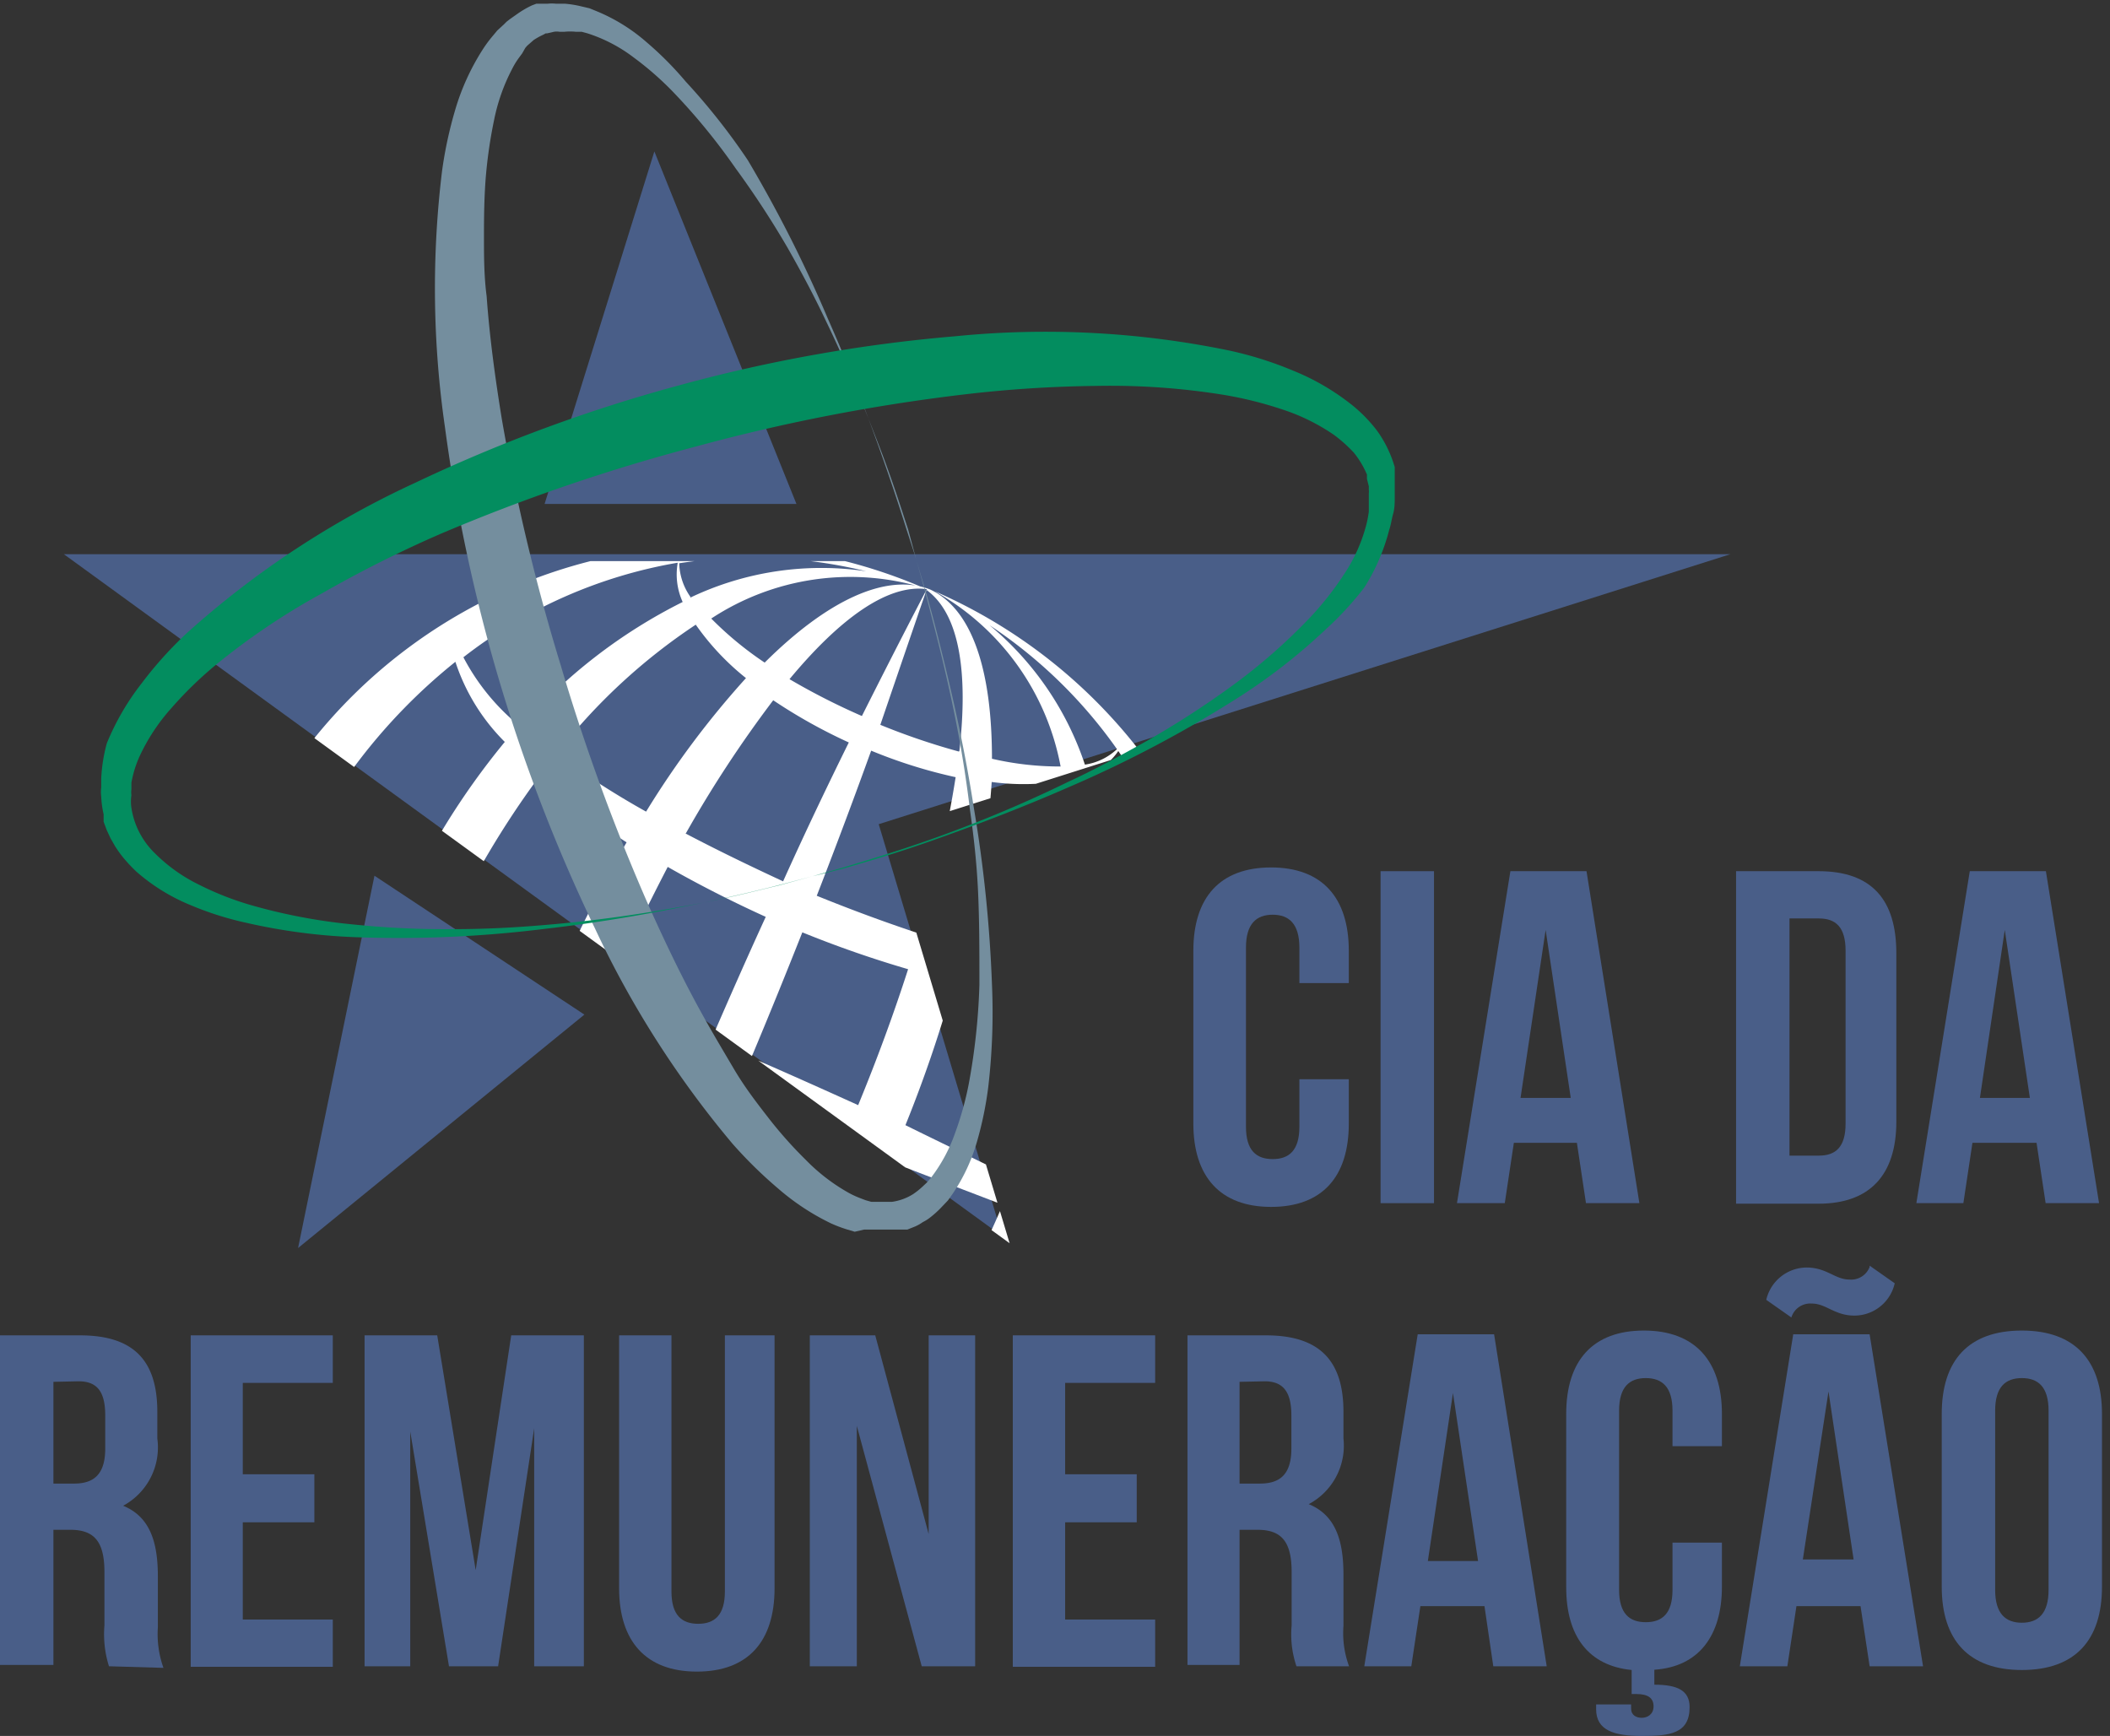
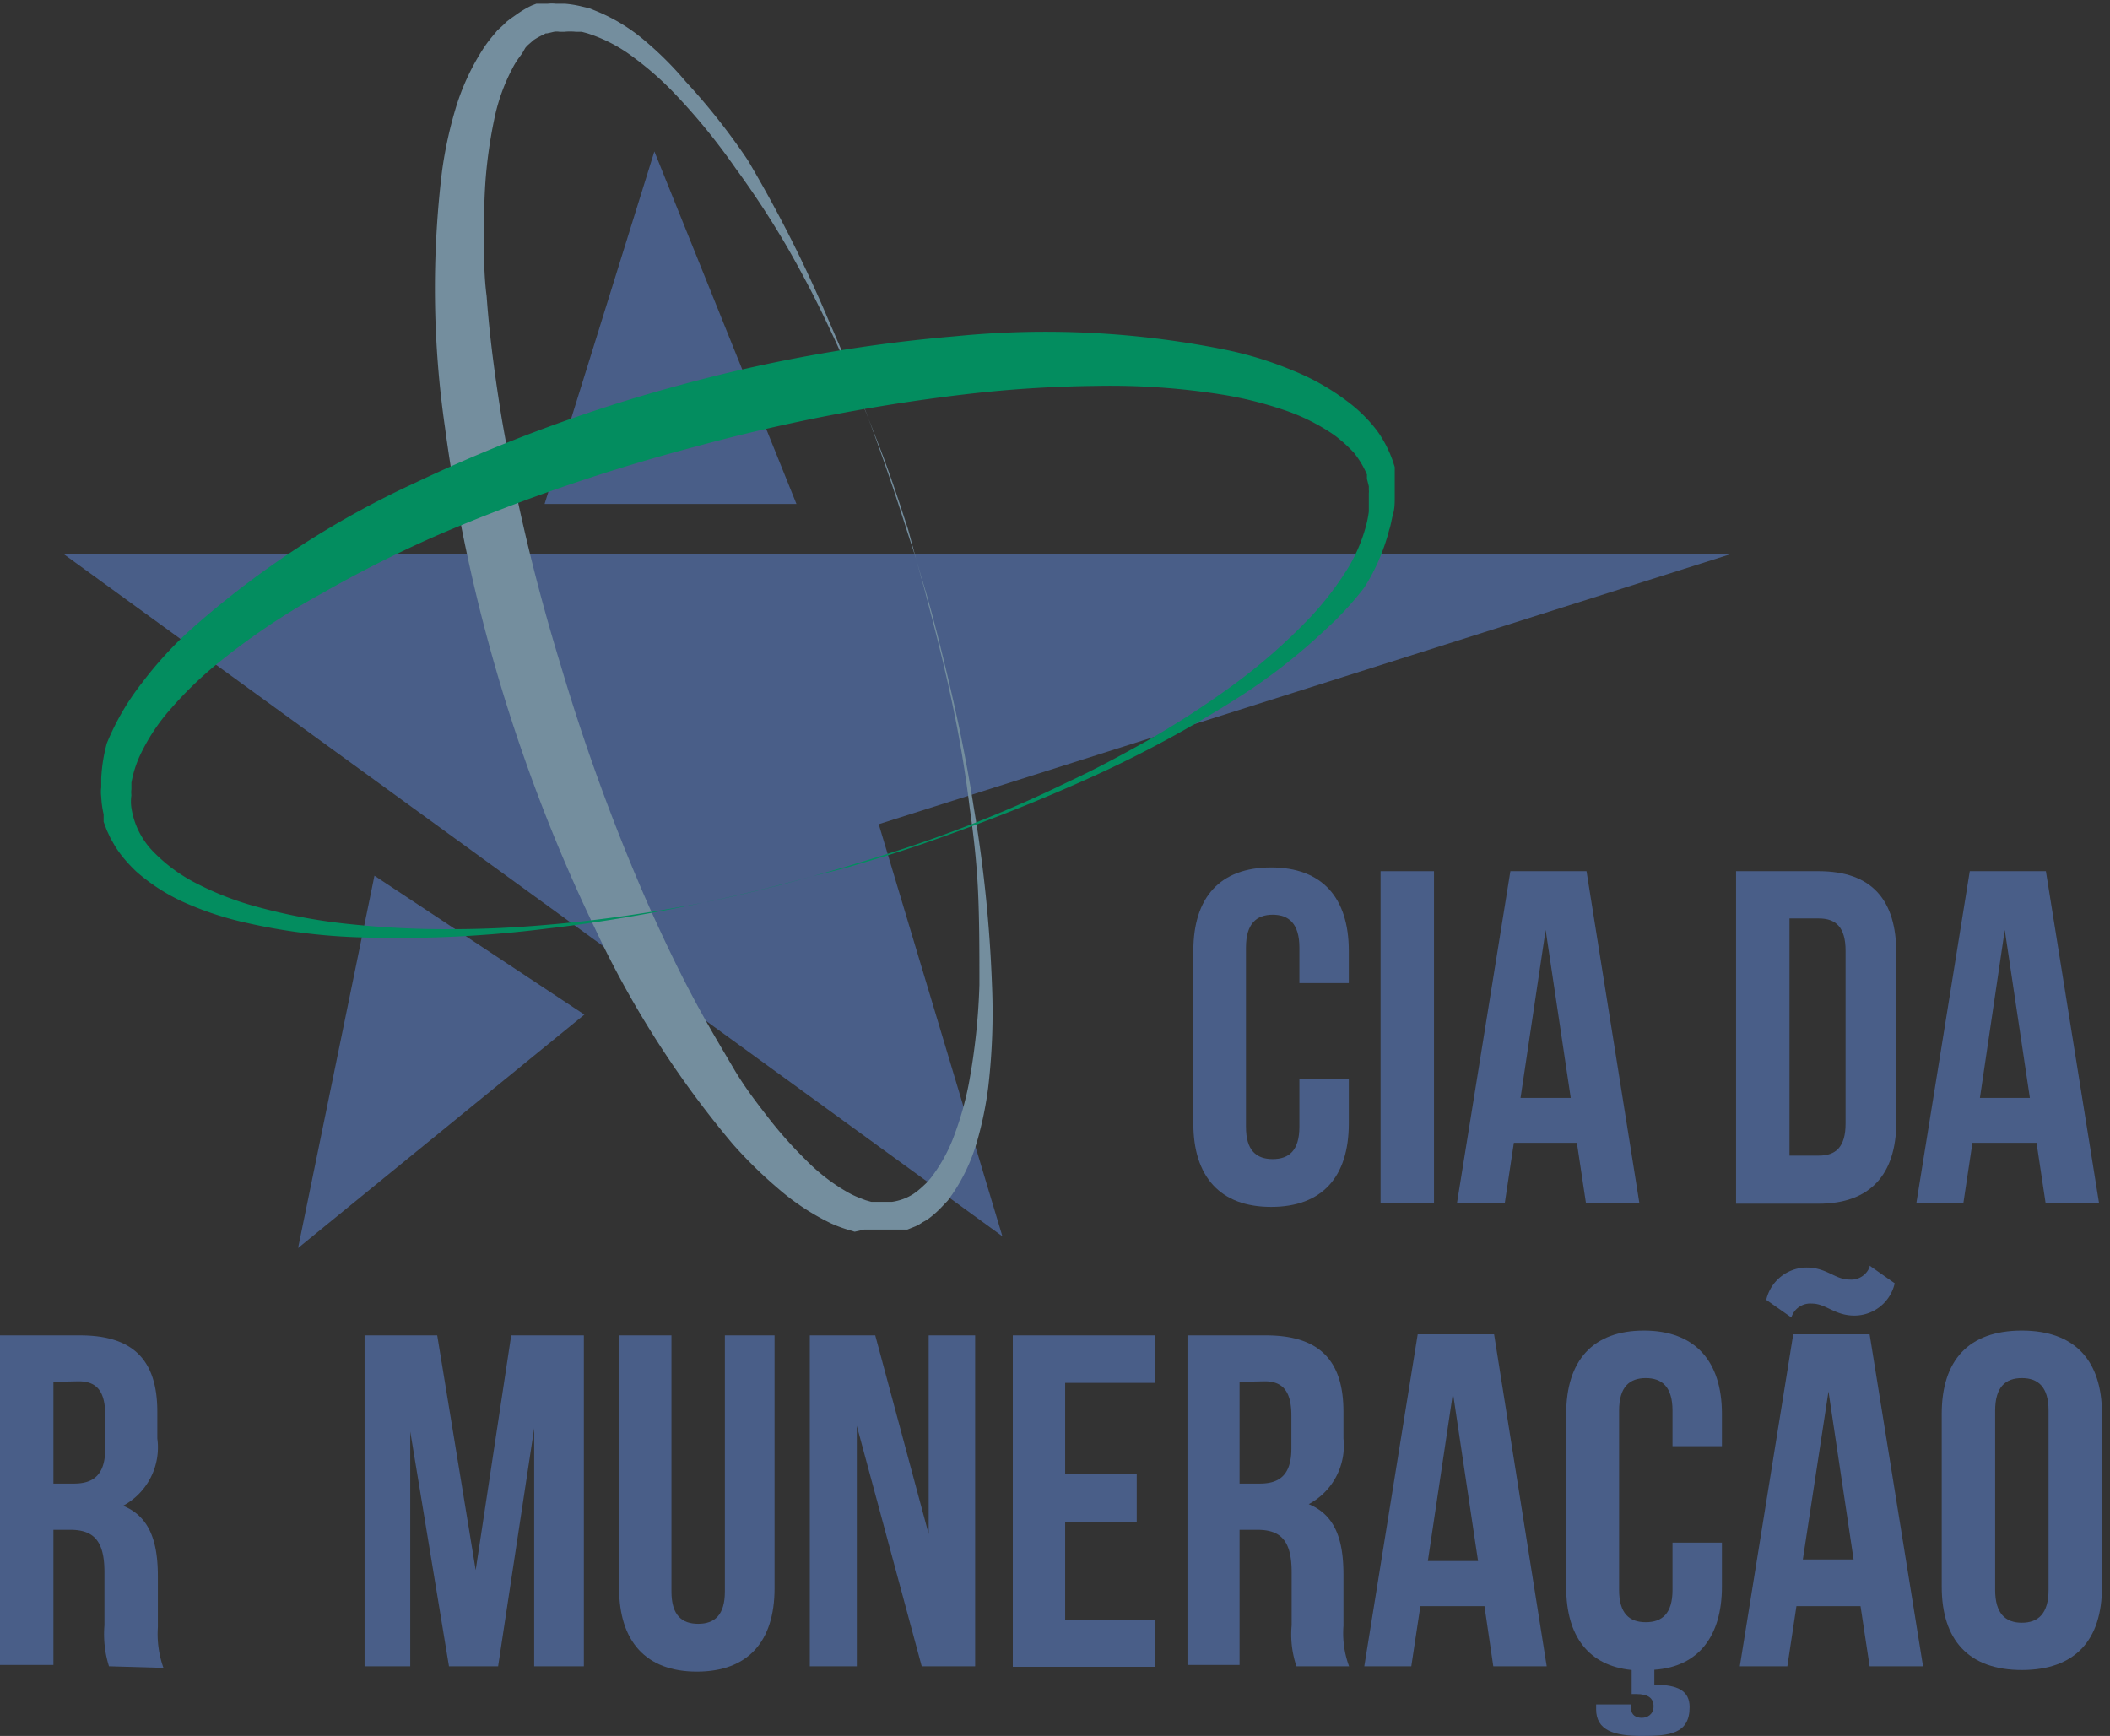
<svg xmlns="http://www.w3.org/2000/svg" width="79" height="65" viewBox="0 0 79 65">
  <rect x="0" y="0" width="79" height="65" fill="#333333" stroke="none" />
  <defs>
    <style>.cls-1{fill:none;}.cls-2{fill:#495e88;}.cls-3{clip-path:url(#clip-path);}.cls-4{fill:#fff;}.cls-5{fill:#748e9e;}.cls-6{fill:#038d5f;}</style>
    <clipPath id="clip-path">
-       <polygon class="cls-1" points="37.8 46.55 2.65 21.01 65.05 21.01 33.17 31.13 37.8 46.55" />
-     </clipPath>
+       </clipPath>
  </defs>
  <g id="Layer_2" data-name="Layer 2">
    <g id="Layer_1-2" data-name="Layer 1">
      <path class="cls-2" d="M50.5,40.41v1.66c0,2-1,3.12-2.91,3.12s-2.91-1.14-2.91-3.12V35.6c0-2,1-3.12,2.91-3.12s2.91,1.13,2.91,3.12v1.21H48.65V35.48c0-.89-.39-1.23-1-1.23s-1,.34-1,1.23v6.71c0,.89.39,1.21,1,1.21s1-.32,1-1.21V40.41Z" />
      <path class="cls-2" d="M51.69,32.62h2V45.05h-2Z" />
      <path class="cls-2" d="M61.38,45.05h-2l-.34-2.26H56.68l-.34,2.26H54.55l2-12.43h2.85Zm-4.45-3.94h1.88l-.94-6.29Z" />
      <path class="cls-2" d="M65,32.62h3.09c2,0,2.91,1.08,2.91,3.07V42c0,2-1,3.07-2.91,3.07H65ZM67,34.39v8.88h1.1c.63,0,1-.32,1-1.2V35.6c0-.89-.37-1.21-1-1.21Z" />
      <path class="cls-2" d="M78.59,45.05h-2l-.34-2.26h-2.4l-.34,2.26H71.75l2-12.43H76.6Zm-4.46-3.94H76l-.94-6.29Z" />
      <path class="cls-2" d="M4.08,62.39a4,4,0,0,1-.17-1.53v-2c0-1.15-.39-1.58-1.28-1.58H2v5.06H0V50H3c2,0,2.89.94,2.89,2.86v1a2.48,2.48,0,0,1-1.28,2.52c1,.41,1.3,1.35,1.3,2.64v1.92a3.76,3.76,0,0,0,.21,1.51ZM2,51.74v3.81h.77c.72,0,1.17-.32,1.17-1.31V53c0-.89-.3-1.28-1-1.28Z" />
-       <path class="cls-2" d="M9.09,55.2h2.68V57H9.09v3.64h3.37v1.77H7.14V50h5.32v1.78H9.09Z" />
      <path class="cls-2" d="M17.81,58.79,19.14,50h2.72V62.39H20V53.48l-1.35,8.91H16.81L15.36,53.6v8.79H13.65V50h2.72Z" />
      <path class="cls-2" d="M25.14,50v9.59c0,.89.39,1.21,1,1.21s1-.32,1-1.21V50H29v9.47c0,2-1,3.12-2.91,3.12s-2.91-1.14-2.91-3.12V50Z" />
      <path class="cls-2" d="M32.08,53.39v9H30.32V50h2.45l2,7.44V50h1.74V62.39h-2Z" />
      <path class="cls-2" d="M39.88,55.2h2.68V57H39.88v3.64h3.37v1.77H37.92V50h5.33v1.78H39.88Z" />
      <path class="cls-2" d="M48.54,62.39a3.73,3.73,0,0,1-.18-1.53v-2c0-1.15-.39-1.58-1.28-1.58h-.67v5.06H44.46V50H47.4c2,0,2.9.94,2.9,2.86v1A2.48,2.48,0,0,1,49,56.32c1,.41,1.3,1.35,1.3,2.64v1.92a3.59,3.59,0,0,0,.21,1.51ZM46.41,51.74v3.81h.76c.73,0,1.18-.32,1.18-1.31V53c0-.89-.31-1.28-1-1.28Z" />
      <path class="cls-2" d="M57.91,62.39h-2l-.33-2.25h-2.4l-.34,2.25H51.08l2-12.43h2.86Zm-4.45-3.94h1.88l-.94-6.29Z" />
      <path class="cls-2" d="M64.47,57.76v1.65c0,1.84-.87,3-2.53,3.11v.56c.87,0,1.32.22,1.32.84,0,1-.75,1.08-1.79,1.08s-1.71-.21-1.71-1v-.18h1.31v.15c0,.26.2.35.4.35s.44-.12.44-.43-.21-.46-.64-.46h-.18v-.9c-1.61-.16-2.45-1.26-2.45-3.09V52.94c0-2,1-3.12,2.91-3.12s2.92,1.14,2.92,3.12v1.21H62.62V52.82c0-.89-.39-1.22-1-1.22s-1,.33-1,1.22v6.71c0,.89.39,1.21,1,1.21s1-.32,1-1.21V57.76Z" />
      <path class="cls-2" d="M72,62.39H70l-.34-2.25h-2.4l-.34,2.25H65.14l2-12.43H70Zm-2-15,.94.66a1.55,1.55,0,0,1-1.51,1.21c-.74,0-1.06-.45-1.59-.45a.74.74,0,0,0-.77.52l-.94-.66a1.56,1.56,0,0,1,1.51-1.21c.75,0,1.07.45,1.6.45A.74.74,0,0,0,70,47.44Zm-2.5,11H69.4l-.94-6.29Z" />
      <path class="cls-2" d="M72.7,52.94c0-2,1-3.12,3-3.12s3,1.14,3,3.12v6.47c0,2-1,3.12-3,3.12s-3-1.13-3-3.12Zm2,6.59c0,.89.39,1.23,1,1.23s1-.34,1-1.23V52.82c0-.89-.39-1.22-1-1.22s-1,.33-1,1.22Z" />
      <polygon class="cls-2" points="37.53 46.29 2.39 20.75 64.79 20.75 32.9 30.86 37.53 46.29" />
      <polygon class="cls-2" points="20.39 18.87 24.5 5.67 29.82 18.87 20.39 18.87" />
      <polygon class="cls-2" points="21.88 37.99 11.16 46.73 14.02 32.79 21.88 37.99" />
      <g class="cls-3">
        <path class="cls-4" d="M8,44.68H8A19.52,19.52,0,0,0,19.27,58a10.51,10.51,0,0,1-4.9-6.45,12,12,0,0,1,2.75.34c0,3.17.74,5.43,2.31,6.17h0l.05,0h0c1.61.64,3.75-.36,6-2.54a12.11,12.11,0,0,1,2.1,1.77,10.38,10.38,0,0,1-7.93.85A19.4,19.4,0,0,0,45.2,47.82,19.62,19.62,0,0,0,35,22.14a9.52,9.52,0,0,1,4.71,6.56,11.29,11.29,0,0,1-2.57-.29c0-3.25-.71-5.59-2.32-6.34h0l0,0h0c-1.65-.64-3.87.43-6.19,2.74a12.8,12.8,0,0,1-2-1.65A9.47,9.47,0,0,1,34.55,22,19.4,19.4,0,0,0,9,32.27,19.61,19.61,0,0,0,8,44.68Zm2.84-11.77a21.27,21.27,0,0,1,6.21-8.13,7.55,7.55,0,0,0,1.85,3,27.7,27.7,0,0,0-4,6.51C13.25,33.73,11.87,33.24,10.88,32.91Zm9.32-3.85a26.5,26.5,0,0,0,3.3,2.48,53.26,53.26,0,0,0-2.57,5.07C19.41,36,18,35.47,16.69,35A33.56,33.56,0,0,1,20.2,29.06ZM25,32.46c1.14.65,2.37,1.28,3.67,1.87-.67,1.46-1.35,3-2.05,4.62-1.36-.58-2.69-1.13-4-1.64C23.41,35.64,24.2,34,25,32.46Zm.67-1.24a44.26,44.26,0,0,1,3.28-5,19.9,19.9,0,0,0,2.83,1.58C31.06,29.26,30.22,31,29.32,33,28.07,32.42,26.85,31.83,25.69,31.22Zm6.93-3.12a18.75,18.75,0,0,0,3.18,1,42.82,42.82,0,0,1-1.35,5.86c-1.27-.42-2.57-.9-3.85-1.42C31.37,31.51,32.05,29.68,32.62,28.1ZM34,36.29c-.54,1.68-1.17,3.39-1.87,5.09-1.28-.58-2.62-1.18-4-1.78.68-1.62,1.32-3.2,1.91-4.69A41,41,0,0,0,34,36.29Zm1.71.45a25.4,25.4,0,0,0,4.07.64A33.22,33.22,0,0,1,38,44.13c-1.24-.61-2.62-1.27-4.1-2A49.5,49.5,0,0,0,35.73,36.74Zm5.82.67A6.59,6.59,0,0,0,45,36.5a21.41,21.41,0,0,1-1.52,10.42c-.92-.48-2.22-1.16-3.83-2A27.33,27.33,0,0,0,41.55,37.41Zm1.8,9.77a20.3,20.3,0,0,1-6.54,8.4,7,7,0,0,0-1.74-3.07,27.33,27.33,0,0,0,4.23-6.76C41,46.36,42.37,46.84,43.35,47.18ZM34,51.44a26.73,26.73,0,0,0-3.43-2.65,51.75,51.75,0,0,0,2.71-5.32c1.52.6,3,1.15,4.26,1.64A32.14,32.14,0,0,1,34,51.44Zm-4.9-3.56a38.85,38.85,0,0,0-3.76-1.94c.7-1.53,1.42-3.15,2.14-4.84,1.4.6,2.76,1.16,4.06,1.68C30.8,44.54,30,46.26,29.12,47.88Zm-.68,1.25a41,41,0,0,1-3.28,5,18,18,0,0,0-2.92-1.65c.74-1.5,1.59-3.26,2.49-5.21C26,47.88,27.26,48.49,28.44,49.13Zm-7,3a18.79,18.79,0,0,0-3.11-1,42.06,42.06,0,0,1,1.36-5.88c1.25.42,2.52.91,3.78,1.44C22.69,48.76,22,50.59,21.44,52.17ZM20.11,44c.57-1.73,1.23-3.51,2-5.26,1.26.57,2.57,1.16,3.93,1.75-.71,1.69-1.38,3.34-2,4.89A40.69,40.69,0,0,0,20.11,44Zm-1.66-.46a27.61,27.61,0,0,0-4.28-.71A31.64,31.64,0,0,1,16.26,36c1.25.61,2.63,1.27,4.12,2A49,49,0,0,0,18.45,43.51Zm-5.78-.76a7.64,7.64,0,0,0-3.45.72,20.49,20.49,0,0,1,1.54-10.29c.93.48,2.23,1.15,3.83,2A27.87,27.87,0,0,0,12.67,42.75Zm12.7-21.68a2.49,2.49,0,0,0,.19,1.44,19.81,19.81,0,0,0-6.06,4.68,8.25,8.25,0,0,1-2.15-2.61A18,18,0,0,1,25.37,21.07Zm.51,1.29a2.29,2.29,0,0,1-.45-1.3,17.92,17.92,0,0,1,7,.3A11.4,11.4,0,0,0,25.88,22.36Zm2.05,3a33.47,33.47,0,0,0-3.74,5,32.06,32.06,0,0,1-3.36-2.16,22,22,0,0,1,5.22-4.84A9.57,9.57,0,0,0,27.93,25.39Zm6.77-3.33c-.11.21-1.05,2-2.43,4.75a25.45,25.45,0,0,1-2.71-1.38C31.42,23.19,33.22,21.86,34.7,22.06Zm0,0h0Zm1.2,6.08a25.6,25.6,0,0,1-2.94-1c1-2.93,1.65-4.82,1.73-5.05h0C35.94,23,36.25,25.21,35.92,28.12Zm3.87,1.12A22,22,0,0,1,40,36.33a34.13,34.13,0,0,1-3.87-.9,33,33,0,0,0,1-6.15A9,9,0,0,0,39.79,29.24Zm-2.95-6a18,18,0,0,1,5,4.79,2.22,2.22,0,0,1-1.2.58A11.49,11.49,0,0,0,36.84,23.24Zm8.1,12.93a7.15,7.15,0,0,1-3.32.36A19.86,19.86,0,0,0,40.75,29a2.35,2.35,0,0,0,1.12-.88A18.23,18.23,0,0,1,44.94,36.17ZM28.68,58.9a2.72,2.72,0,0,0-.24-1.21,19.43,19.43,0,0,0,6-4.51,7.42,7.42,0,0,1,2.05,2.61A17.65,17.65,0,0,1,28.68,58.9Zm-.61-1a3,3,0,0,1,.48,1.07A19.54,19.54,0,0,1,23,58.86,11.87,11.87,0,0,0,28.07,57.85Zm-1.95-3a31.66,31.66,0,0,0,3.76-4.94,33.92,33.92,0,0,1,3.51,2.33A19,19,0,0,1,28.08,57,9.27,9.27,0,0,0,26.12,54.88ZM19.48,58l0,0c.1-.18,1-1.86,2.34-4.55a26.92,26.92,0,0,1,2.78,1.45C22.72,57.09,20.94,58.33,19.48,58Zm0,0h0Zm-1.23-5.88a26.87,26.87,0,0,1,2.88,1C20.09,56,19.5,57.8,19.44,58,18.23,57.12,17.91,55,18.21,52.13Zm-4-1.13A19.31,19.31,0,0,1,14,43.81a33.11,33.11,0,0,1,4.1,1,32.61,32.61,0,0,0-1,6.19A9.33,9.33,0,0,0,14.24,51Zm2.2,5a20.36,20.36,0,0,1-4-4.1,3,3,0,0,1,1.15-.39A11.89,11.89,0,0,0,16.44,56ZM9.26,43.82a8.26,8.26,0,0,1,3.34-.21,19.85,19.85,0,0,0,.9,7.58,2.78,2.78,0,0,0-1.09.65A18,18,0,0,1,9.26,43.82Z" />
      </g>
      <path class="cls-5" d="M34.3,20.93s.11.39.33,1.12.5,1.81.83,3.19.7,3.06,1,5a50.84,50.84,0,0,1,.68,6.62A24,24,0,0,1,37,40.71a13.4,13.4,0,0,1-.41,2,6.84,6.84,0,0,1-.93,2l-.17.24-.21.22a3.7,3.7,0,0,1-.46.42,1.53,1.53,0,0,1-.27.17,1.56,1.56,0,0,1-.28.16l-.3.12-.08,0h-.1l-.13,0-.13,0-.17,0-.37,0h-.49l-.15,0L32,46.12l-.3-.09a5,5,0,0,1-.58-.22,8.91,8.91,0,0,1-2-1.32,16.56,16.56,0,0,1-1.69-1.66,36.69,36.69,0,0,1-5.16-8.08A62.43,62.43,0,0,1,16.66,16a36.27,36.27,0,0,1-.11-9.59,15.47,15.47,0,0,1,.5-2.32,8.75,8.75,0,0,1,1-2.2,4.74,4.74,0,0,1,.37-.51l.2-.24.24-.22.11-.11.13-.1.27-.19A3.58,3.58,0,0,1,19.92.2l.16-.06.08,0,0,0,.07,0,.27,0a1.39,1.39,0,0,1,.32,0c.11,0,.24,0,.34,0a3.88,3.88,0,0,1,.61.1l.3.07.27.11a6.72,6.72,0,0,1,1.88,1.17,12.48,12.48,0,0,1,1.45,1.46A24.11,24.11,0,0,1,28,6,49.62,49.62,0,0,1,31,11.94c.8,1.81,1.41,3.42,1.89,4.76s.82,2.39,1.05,3.12Zm0,0L34,19.82c-.24-.72-.57-1.79-1.08-3.11s-1.14-2.92-2-4.7c-.42-.89-.91-1.82-1.46-2.78A33.74,33.74,0,0,0,27.54,6.3a23.43,23.43,0,0,0-2.37-2.89,11.76,11.76,0,0,0-1.46-1.27A5.74,5.74,0,0,0,22,1.25l-.22-.06-.22,0a2.09,2.09,0,0,0-.43,0l-.18,0a.61.61,0,0,0-.21,0l-.26.06c-.05,0,0,0,0,0h0l-.05,0-.09.05a2.53,2.53,0,0,0-.36.2l-.16.14-.08.07-.07.08L19.55,2l-.14.19a3,3,0,0,0-.24.4,7.12,7.12,0,0,0-.67,1.9,17.72,17.72,0,0,0-.31,2.12c-.06.73-.07,1.47-.07,2.22s0,1.5.1,2.26c.11,1.53.32,3.07.57,4.61A75.28,75.28,0,0,0,21,24.93a75.9,75.9,0,0,0,3.26,8.92c.64,1.43,1.31,2.83,2.05,4.16.37.67.76,1.32,1.16,2s.83,1.24,1.28,1.82a15.72,15.72,0,0,0,1.42,1.6,7.06,7.06,0,0,0,1.6,1.23,3.36,3.36,0,0,0,.43.2l.21.08.21.06.11,0h.11L33,45h.27l.13,0a2,2,0,0,0,.79-.29,2.88,2.88,0,0,0,.34-.27l.16-.15.15-.17a6,6,0,0,0,.91-1.67,11.93,11.93,0,0,0,.52-1.86,24.14,24.14,0,0,0,.4-3.72c0-1.2,0-2.37-.05-3.47s-.17-2.15-.31-3.12c-.24-2-.58-3.65-.89-5s-.61-2.45-.8-3.19Z" />
      <path class="cls-6" d="M30.42,32.81l-1.21.32c-.78.2-1.94.48-3.42.78s-3.3.63-5.4.87a44.11,44.11,0,0,1-7.11.31,22,22,0,0,1-4.07-.54,11.9,11.9,0,0,1-2.1-.67,7.2,7.2,0,0,1-2-1.24,6.14,6.14,0,0,1-.43-.45,4.09,4.09,0,0,1-.38-.52l-.16-.28-.07-.15L4,31.09l-.12-.32s0-.07,0-.07v0l0-.07,0-.14a3.63,3.63,0,0,1-.09-.66,1.37,1.37,0,0,1,0-.35c0-.11,0-.22,0-.33A6,6,0,0,1,4,27.83,9.44,9.44,0,0,1,5.3,25.59,14.59,14.59,0,0,1,7,23.7a34.13,34.13,0,0,1,8.56-5.63,58.5,58.5,0,0,1,9.86-3.64,57.46,57.46,0,0,1,10.35-1.84A34,34,0,0,1,46,13.12a13.6,13.6,0,0,1,2.42.76,8.85,8.85,0,0,1,2.22,1.3,5.52,5.52,0,0,1,.92.95,4.38,4.38,0,0,1,.61,1.2l.05.16,0,.08v0s0,.1,0,.07l0,.29,0,.14v.52c0,.23,0,.44-.06.65s-.08.41-.15.61A7.5,7.5,0,0,1,51.08,22,12.22,12.22,0,0,1,49.6,23.6a21.82,21.82,0,0,1-3.24,2.52,44.68,44.68,0,0,1-6.29,3.33c-1.94.85-3.66,1.49-5.1,2s-2.57.83-3.35,1.06Zm0,0,1.19-.34c.78-.24,1.92-.57,3.35-1.08s3.14-1.19,5-2.1c1-.46,2-1,3-1.56a34.71,34.71,0,0,0,3.1-2,21.56,21.56,0,0,0,3-2.62,11.61,11.61,0,0,0,1.27-1.62,6.07,6.07,0,0,0,.83-1.86,4,4,0,0,0,.09-.48c0-.16,0-.33,0-.48l0-.21a.41.41,0,0,0,0-.11l0-.14-.07-.28c0-.05,0,0,0,0v0l0-.05,0-.11a3.43,3.43,0,0,0-.49-.82,5.35,5.35,0,0,0-.75-.67,7.55,7.55,0,0,0-1.93-.95,14.41,14.41,0,0,0-2.22-.55,26.63,26.63,0,0,0-4.76-.33,46,46,0,0,0-4.94.32,69.09,69.09,0,0,0-10,1.94A69.81,69.81,0,0,0,16.47,20a45.6,45.6,0,0,0-4.42,2.22,25.93,25.93,0,0,0-4,2.7,14.45,14.45,0,0,0-1.63,1.59,7.3,7.3,0,0,0-1.19,1.8,4.14,4.14,0,0,0-.31,1l0,.24a.9.9,0,0,0,0,.23,1.6,1.6,0,0,0,0,.47,3,3,0,0,0,.87,1.69,6.12,6.12,0,0,0,1.65,1.18,11.28,11.28,0,0,0,1.92.76,21.27,21.27,0,0,0,3.92.74,33.82,33.82,0,0,0,3.7.17c1.18,0,2.3-.06,3.35-.15,2.1-.17,3.92-.46,5.41-.73s2.64-.57,3.43-.76Z" />
    </g>
  </g>
</svg>